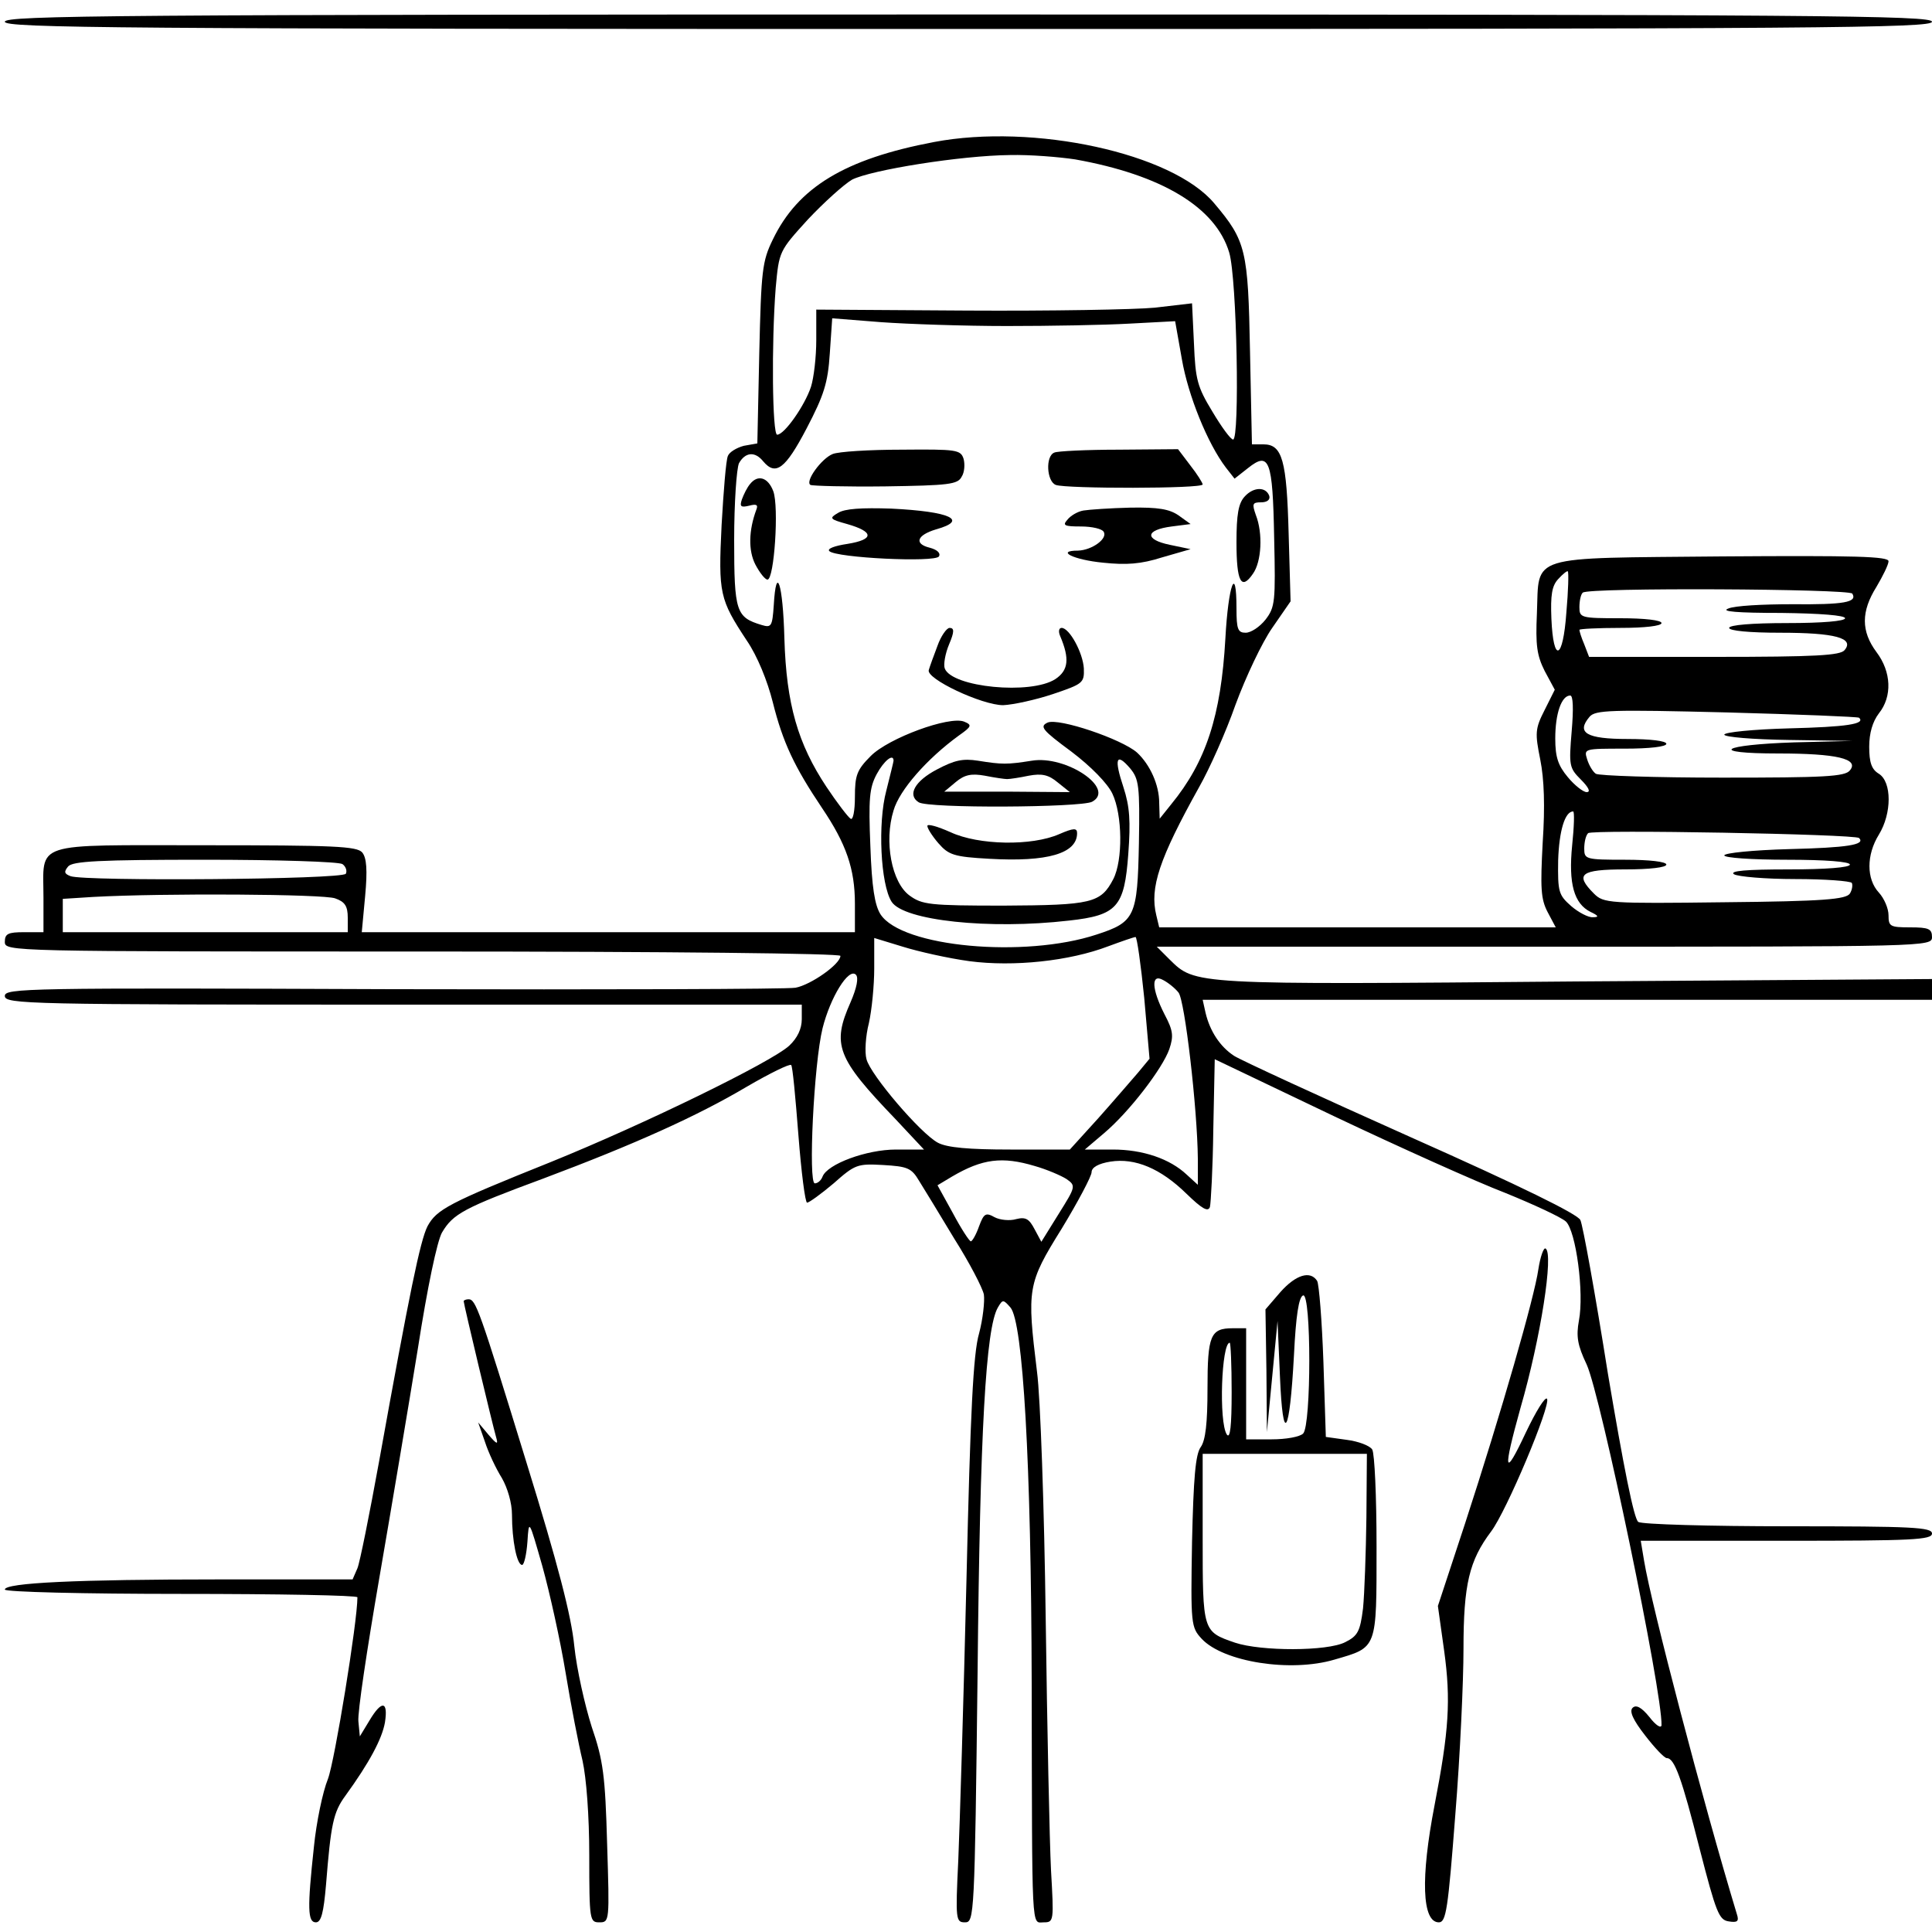
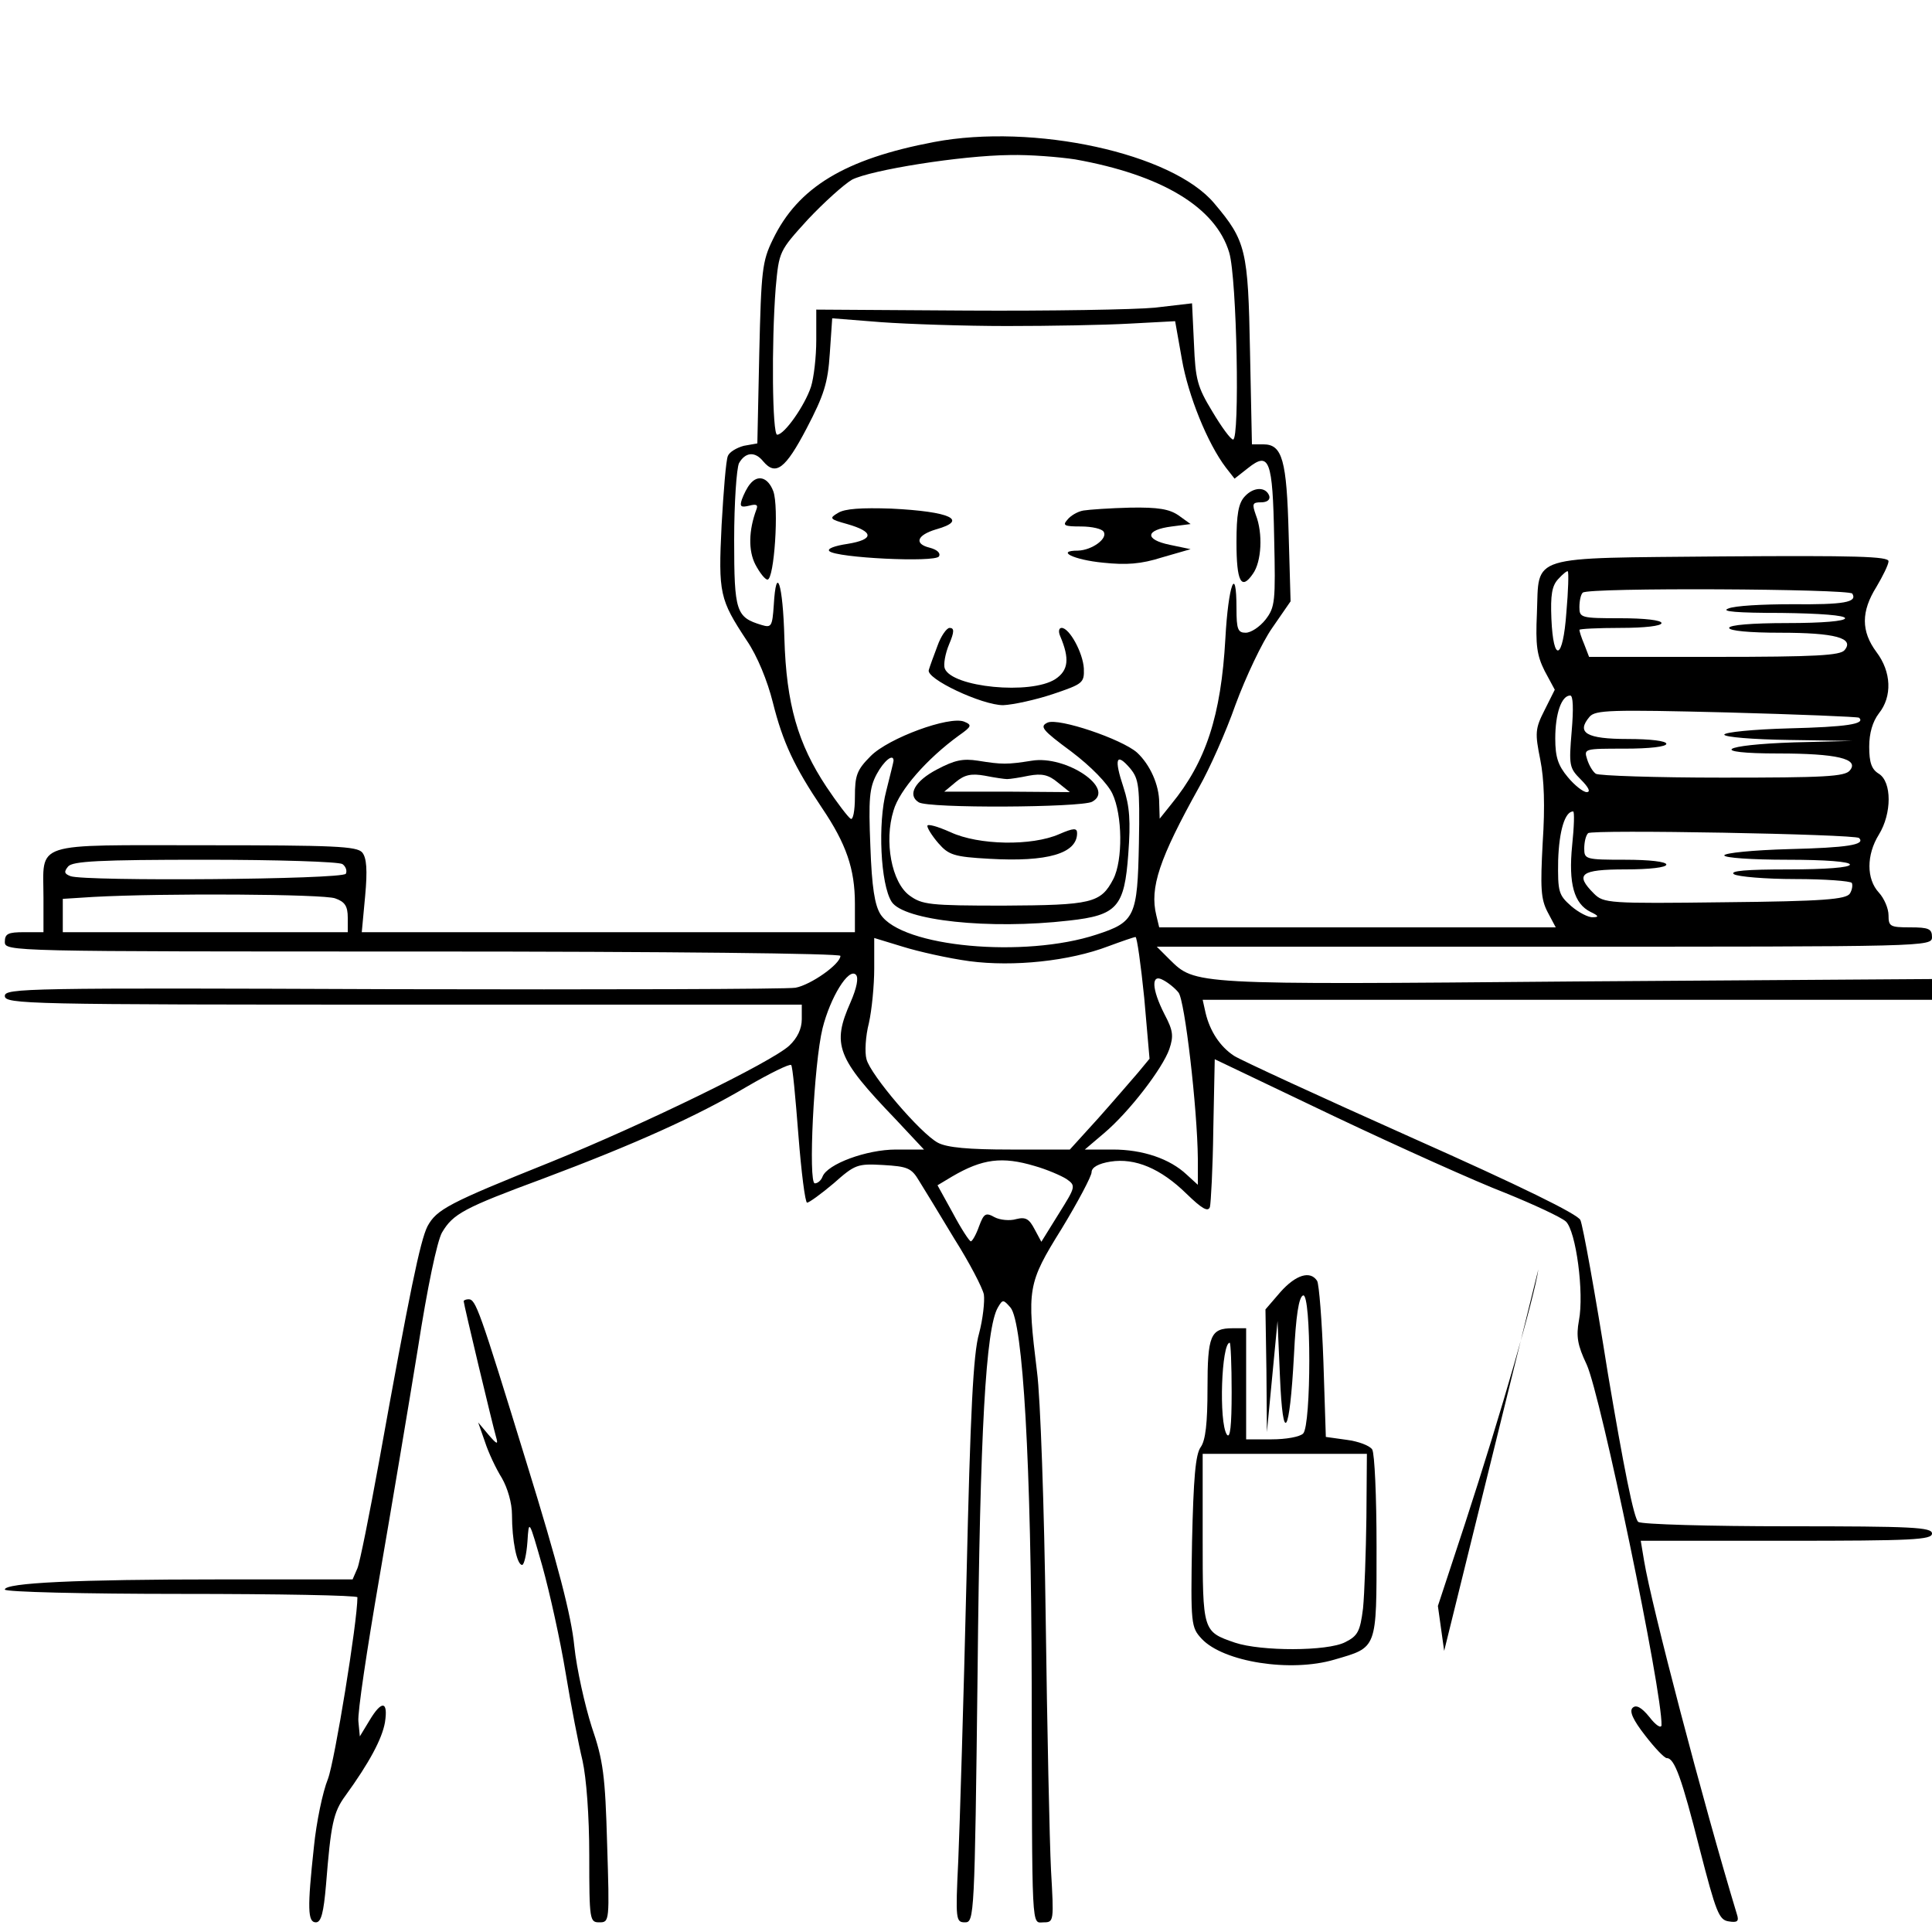
<svg xmlns="http://www.w3.org/2000/svg" version="1.0" width="400pt" height="400pt" viewBox="0 0 400 400" preserveAspectRatio="xMidYMid meet">
  <g transform="translate(0,400) scale(0.1,-0.1)" fill="#000000" stroke="none">
-     <path d="M10 3955 c0 -13 228 -15 1995 -15 1767 0 1995 2 1995 15 0 13 -228 15 -1995 15 -1767 0 -1995 -2 -1995 -15z" />
    <path d="M1934 3706 c-185 -35 -282 -94 -334 -202 -22 -45 -24 -64 -28 -235 l-4 -187 -28 -5 c-15 -4 -30 -13 -33 -21 -4 -9 -9 -73 -13 -143 -7 -142 -4 -154 52 -239 22 -32 43 -84 54 -128 21 -84 45 -134 102 -219 50 -74 68 -126 68 -198 l0 -59 -510 0 -511 0 7 75 c5 54 3 79 -6 90 -11 13 -58 15 -326 15 -362 0 -334 9 -334 -109 l0 -71 -40 0 c-33 0 -40 -3 -40 -20 0 -20 7 -20 865 -20 514 0 865 -4 865 -9 0 -17 -61 -60 -93 -66 -18 -3 -393 -4 -835 -3 -758 3 -802 2 -802 -14 0 -17 46 -18 825 -18 l825 0 0 -30 c0 -20 -9 -39 -26 -55 -37 -34 -299 -162 -494 -241 -212 -85 -236 -98 -255 -133 -15 -30 -37 -136 -100 -486 -20 -110 -40 -210 -45 -222 l-10 -23 -277 0 c-293 0 -443 -7 -443 -21 0 -5 164 -9 365 -9 201 0 365 -3 365 -7 0 -51 -47 -339 -61 -376 -11 -27 -24 -90 -29 -140 -14 -129 -13 -157 4 -157 11 0 16 20 21 78 10 125 15 150 40 184 50 69 76 118 82 152 7 45 -7 46 -32 4 l-20 -33 -3 31 c-2 18 18 150 43 295 25 145 61 359 80 476 20 129 40 223 50 241 23 39 45 51 210 112 189 71 318 129 421 190 48 28 89 48 92 45 3 -2 9 -68 15 -145 6 -77 14 -140 18 -140 4 0 29 18 55 40 44 39 49 41 102 38 51 -3 59 -6 75 -33 10 -16 43 -70 73 -120 31 -49 58 -101 61 -115 2 -14 -2 -51 -10 -81 -12 -41 -18 -162 -26 -509 -6 -250 -14 -512 -17 -582 -6 -123 -5 -128 14 -128 19 0 20 11 26 518 5 501 17 712 42 755 10 17 11 17 26 0 26 -30 43 -322 44 -778 1 -526 -1 -495 25 -495 21 0 21 3 15 108 -3 59 -8 294 -11 522 -3 228 -11 458 -18 510 -21 172 -20 182 51 296 34 56 62 109 62 117 0 10 14 18 39 22 51 8 104 -14 158 -67 31 -30 44 -38 48 -27 2 8 6 80 7 160 l3 146 247 -118 c135 -64 295 -136 355 -159 59 -24 115 -50 125 -59 21 -20 38 -148 27 -205 -6 -33 -3 -51 16 -91 29 -63 157 -678 155 -747 -1 -7 -12 0 -25 17 -17 21 -28 26 -35 19 -7 -7 1 -25 26 -57 20 -26 40 -47 45 -47 16 0 31 -42 68 -188 34 -132 40 -147 60 -150 18 -3 22 0 17 15 -70 231 -177 640 -192 731 l-7 42 302 0 c261 0 301 2 301 15 0 13 -40 15 -297 15 -164 0 -304 4 -311 9 -9 5 -31 117 -63 307 -26 164 -52 308 -57 318 -5 12 -123 70 -350 171 -188 84 -353 160 -367 169 -29 19 -50 51 -59 89 l-6 27 755 0 755 0 0 22 0 21 -738 -5 c-797 -7 -787 -7 -841 46 l-26 26 803 0 c795 0 802 0 802 20 0 17 -7 20 -45 20 -42 0 -45 2 -45 25 0 14 -9 35 -20 47 -26 28 -26 78 0 120 27 44 27 109 0 126 -15 9 -20 23 -20 56 0 28 7 52 20 69 28 35 26 86 -5 127 -32 43 -32 84 0 135 13 22 25 46 25 53 0 10 -67 12 -345 10 -406 -4 -378 5 -383 -118 -3 -66 0 -87 16 -119 l21 -39 -21 -42 c-20 -39 -20 -48 -9 -103 8 -40 10 -96 5 -171 -5 -94 -4 -117 10 -144 l17 -32 -411 0 -410 0 -6 25 c-14 57 6 117 89 266 21 37 55 113 75 170 21 57 55 129 76 159 l38 55 -4 140 c-4 152 -13 185 -52 185 l-24 0 -4 193 c-4 209 -8 228 -74 306 -87 104 -374 166 -580 127z m292 -36 c179 -32 291 -99 319 -193 16 -54 22 -387 8 -387 -5 0 -24 26 -43 58 -31 51 -35 66 -38 140 l-4 84 -77 -9 c-42 -4 -217 -7 -388 -6 l-313 2 0 -63 c0 -35 -5 -78 -11 -97 -13 -39 -55 -99 -70 -99 -10 0 -12 188 -3 304 7 76 7 76 67 142 33 35 74 72 91 82 39 20 225 50 327 51 41 1 102 -4 135 -9z m-141 -345 c88 0 202 2 254 5 l94 5 14 -79 c13 -75 53 -174 91 -224 l18 -23 28 22 c44 35 51 17 54 -144 3 -133 2 -144 -18 -170 -12 -15 -30 -27 -41 -27 -16 0 -19 7 -19 50 0 95 -17 49 -23 -62 -9 -160 -40 -255 -112 -343 l-24 -30 -1 33 c0 37 -19 79 -46 104 -32 28 -162 72 -185 62 -17 -8 -12 -15 49 -60 41 -31 75 -66 85 -87 21 -44 22 -138 2 -177 -26 -50 -45 -54 -227 -55 -154 0 -169 2 -195 21 -37 27 -53 112 -33 176 12 42 69 107 135 155 27 19 28 22 11 29 -31 12 -156 -34 -193 -71 -29 -29 -33 -40 -33 -85 0 -29 -4 -49 -9 -45 -5 3 -28 33 -50 66 -59 89 -83 171 -87 307 -3 114 -17 156 -22 69 -3 -44 -5 -47 -25 -41 -53 16 -57 27 -57 176 0 77 5 148 10 159 13 23 33 25 50 4 26 -31 46 -16 90 68 36 69 44 94 48 155 l5 73 101 -8 c55 -4 173 -8 261 -8z m1158 -593 c-7 -99 -27 -106 -31 -13 -2 49 1 68 14 82 10 11 19 18 20 16 2 -2 1 -40 -3 -85z m592 39 c11 -18 -17 -23 -125 -22 -60 0 -119 -3 -132 -9 -16 -6 18 -9 110 -9 81 -1 132 -5 132 -11 0 -6 -47 -10 -120 -10 -73 0 -120 -4 -120 -10 0 -6 42 -10 106 -10 113 0 154 -11 133 -36 -9 -11 -58 -14 -270 -14 l-259 0 -10 26 c-6 14 -10 27 -10 30 0 2 38 4 85 4 50 0 85 4 85 10 0 6 -35 10 -85 10 -82 0 -85 1 -85 23 0 13 3 27 7 30 10 11 551 8 558 -2z m-581 -285 c-6 -71 -5 -76 19 -100 16 -16 21 -26 12 -26 -7 0 -25 14 -39 31 -20 24 -26 41 -26 80 0 52 13 89 31 89 6 0 7 -27 3 -74z m595 28 c14 -13 -26 -19 -145 -22 -74 -2 -134 -8 -134 -13 0 -5 60 -10 133 -11 l132 -2 -120 -3 c-153 -5 -180 -23 -33 -23 120 0 168 -11 148 -35 -10 -13 -54 -15 -264 -15 -138 0 -256 4 -262 8 -6 4 -14 17 -18 30 -7 22 -6 22 78 22 51 0 86 4 86 10 0 6 -33 10 -80 10 -86 0 -107 13 -79 46 12 14 43 15 284 9 148 -4 272 -9 274 -11z m-1999 -89 c0 -2 -7 -30 -15 -62 -18 -67 -12 -194 11 -230 25 -39 202 -58 367 -39 100 11 115 28 123 138 5 68 3 98 -10 138 -20 60 -15 73 14 39 18 -22 20 -36 18 -155 -3 -152 -8 -163 -88 -189 -149 -49 -403 -26 -447 42 -12 19 -18 56 -21 141 -4 98 -2 121 13 149 15 28 35 44 35 28z m1405 -175 c-8 -80 4 -121 38 -138 17 -8 18 -11 5 -11 -9 -1 -30 10 -45 23 -26 23 -28 29 -27 95 2 61 14 101 31 101 3 0 2 -32 -2 -70z m594 15 c14 -14 -24 -20 -145 -23 -74 -2 -134 -8 -134 -13 0 -5 57 -9 130 -9 80 0 130 -4 130 -10 0 -6 -49 -10 -127 -10 -87 0 -123 -3 -113 -10 8 -5 65 -10 127 -10 61 0 114 -4 117 -8 2 -4 1 -14 -4 -22 -8 -12 -54 -16 -259 -18 -241 -3 -251 -2 -271 18 -40 40 -28 50 65 50 50 0 85 4 85 10 0 6 -35 10 -85 10 -82 0 -85 1 -85 23 0 13 3 27 8 32 7 8 552 -2 561 -10z m-3140 -54 c7 -5 10 -14 7 -20 -8 -12 -540 -16 -570 -5 -13 5 -14 9 -5 20 9 11 64 14 283 14 149 0 277 -4 285 -9z m-15 -71 c20 -7 26 -16 26 -40 l0 -30 -295 0 -295 0 0 35 0 34 63 4 c145 8 478 6 501 -3z m1313 -130 c91 -12 207 0 288 31 27 10 53 19 56 19 3 0 11 -57 18 -126 l11 -126 -24 -29 c-13 -15 -50 -58 -82 -94 l-59 -65 -123 0 c-86 0 -131 4 -150 14 -36 19 -140 141 -148 173 -4 14 -2 48 5 75 6 27 11 78 11 113 l0 63 59 -18 c32 -10 94 -24 138 -30z m-246 -85 c-39 -88 -29 -115 93 -242 l59 -63 -58 0 c-61 0 -142 -30 -152 -56 -3 -8 -10 -14 -16 -14 -14 0 -2 248 16 321 16 64 54 126 69 111 6 -6 2 -27 -11 -57z m679 20 c13 -16 39 -240 40 -344 l0 -54 -23 21 c-35 33 -91 52 -153 52 l-58 0 40 34 c52 44 121 134 135 174 9 27 8 38 -10 72 -27 53 -28 85 -3 71 10 -5 25 -17 32 -26z m-298 -359 c25 -7 55 -20 66 -27 20 -14 19 -16 -16 -72 l-36 -58 -14 26 c-11 21 -18 26 -38 21 -13 -4 -34 -2 -45 4 -18 10 -22 8 -32 -19 -6 -17 -14 -31 -17 -31 -3 0 -20 26 -37 58 l-32 58 30 18 c63 37 104 42 171 22z" />
-     <path d="M1724 3060 c-23 -9 -58 -57 -46 -64 4 -2 74 -4 155 -3 131 2 150 4 158 20 6 9 7 26 4 37 -6 19 -15 20 -128 19 -67 0 -131 -4 -143 -9z" />
-     <path d="M2183 3063 c-19 -7 -16 -60 3 -67 21 -8 304 -8 304 1 0 3 -11 21 -26 40 l-25 33 -122 -1 c-67 0 -128 -3 -134 -6z" />
    <path d="M1553 2998 c-6 -7 -13 -21 -17 -32 -5 -15 -2 -17 15 -13 15 4 19 2 15 -8 -16 -43 -17 -85 -2 -114 9 -17 20 -31 25 -31 14 0 24 151 12 183 -11 29 -32 35 -48 15z" />
    <path d="M2577 2972 c-13 -14 -17 -37 -17 -95 0 -82 10 -100 34 -65 18 25 21 84 6 122 -8 23 -7 26 11 26 12 0 19 5 17 13 -7 20 -33 19 -51 -1z" />
    <path d="M1735 2938 c-19 -11 -17 -13 19 -23 56 -16 56 -32 1 -41 -27 -4 -43 -10 -38 -15 14 -14 219 -24 227 -11 4 7 -4 14 -19 18 -33 8 -27 26 13 38 68 19 30 37 -93 43 -61 2 -96 0 -110 -9z" />
    <path d="M2243 2943 c-12 -2 -27 -11 -33 -19 -11 -12 -6 -14 28 -14 23 0 44 -5 47 -11 9 -14 -24 -38 -53 -39 -47 0 -10 -19 52 -25 48 -5 78 -3 122 11 l59 17 -43 9 c-53 11 -51 31 4 38 l39 5 -25 18 c-19 13 -42 17 -100 16 -41 -1 -85 -4 -97 -6z" />
    <path d="M1941 2663 c-8 -21 -16 -43 -18 -50 -7 -18 110 -73 154 -73 21 1 67 11 103 23 62 21 65 23 64 53 -2 33 -30 84 -46 84 -6 0 -7 -8 -3 -17 20 -47 17 -71 -10 -89 -51 -33 -214 -17 -229 22 -3 8 1 31 9 50 11 26 11 34 1 34 -6 0 -18 -17 -25 -37z" />
    <path d="M1940 2407 c-46 -24 -62 -53 -38 -68 19 -13 335 -11 359 1 50 27 -54 97 -125 85 -51 -8 -61 -8 -111 0 -32 5 -49 1 -85 -18z m145 -20 c6 0 26 3 45 7 27 5 41 2 60 -14 l25 -20 -130 1 -130 0 24 20 c18 15 32 18 60 13 20 -4 41 -7 46 -7z" />
    <path d="M1920 2290 c0 -5 10 -21 23 -36 21 -24 32 -28 105 -32 121 -7 182 11 182 53 0 11 -7 11 -37 -2 -57 -25 -167 -23 -225 4 -27 12 -48 18 -48 13z" />
-     <path d="M3185 1372 c-8 -57 -76 -294 -152 -527 l-56 -170 13 -93 c14 -102 10 -165 -20 -320 -29 -150 -26 -242 9 -242 15 0 19 27 34 222 10 123 17 278 17 344 0 134 12 183 57 243 32 42 124 261 116 275 -4 5 -23 -26 -44 -70 -45 -96 -48 -82 -11 51 42 145 69 320 52 330 -4 3 -11 -17 -15 -43z" />
+     <path d="M3185 1372 c-8 -57 -76 -294 -152 -527 l-56 -170 13 -93 z" />
    <path d="M2651 1325 l-31 -36 2 -127 1 -127 11 115 11 115 5 -115 c6 -144 20 -123 29 44 4 82 10 121 19 124 17 5 17 -269 0 -286 -7 -7 -36 -12 -65 -12 l-53 0 0 115 0 115 -28 0 c-46 0 -52 -15 -52 -125 0 -71 -4 -107 -14 -121 -11 -15 -15 -65 -18 -196 -3 -172 -2 -177 20 -201 45 -48 184 -70 275 -43 89 26 87 20 87 234 0 103 -4 193 -9 201 -5 8 -29 17 -53 20 l-43 6 -5 155 c-3 85 -9 161 -13 168 -14 22 -44 13 -76 -23z m-101 -207 c0 -70 -3 -98 -10 -88 -17 26 -11 190 6 190 2 0 4 -46 4 -102z m279 -260 c-1 -73 -4 -158 -7 -188 -6 -48 -11 -57 -37 -70 -37 -19 -174 -19 -228 -1 -67 23 -67 23 -67 217 l0 174 170 0 170 0 -1 -132z" />
    <path d="M960 1306 c0 -6 60 -257 67 -281 5 -17 2 -16 -16 5 l-21 25 14 -40 c7 -22 23 -56 35 -75 12 -21 21 -52 21 -76 0 -53 10 -104 21 -104 4 0 9 21 11 48 3 47 3 47 31 -51 15 -54 37 -153 48 -220 11 -67 27 -149 35 -182 8 -36 14 -114 14 -197 0 -134 1 -138 21 -138 21 0 21 2 16 162 -4 142 -8 173 -32 243 -14 44 -31 119 -36 167 -6 62 -34 170 -99 380 -98 319 -105 338 -120 338 -5 0 -10 -2 -10 -4z" />
  </g>
</svg>